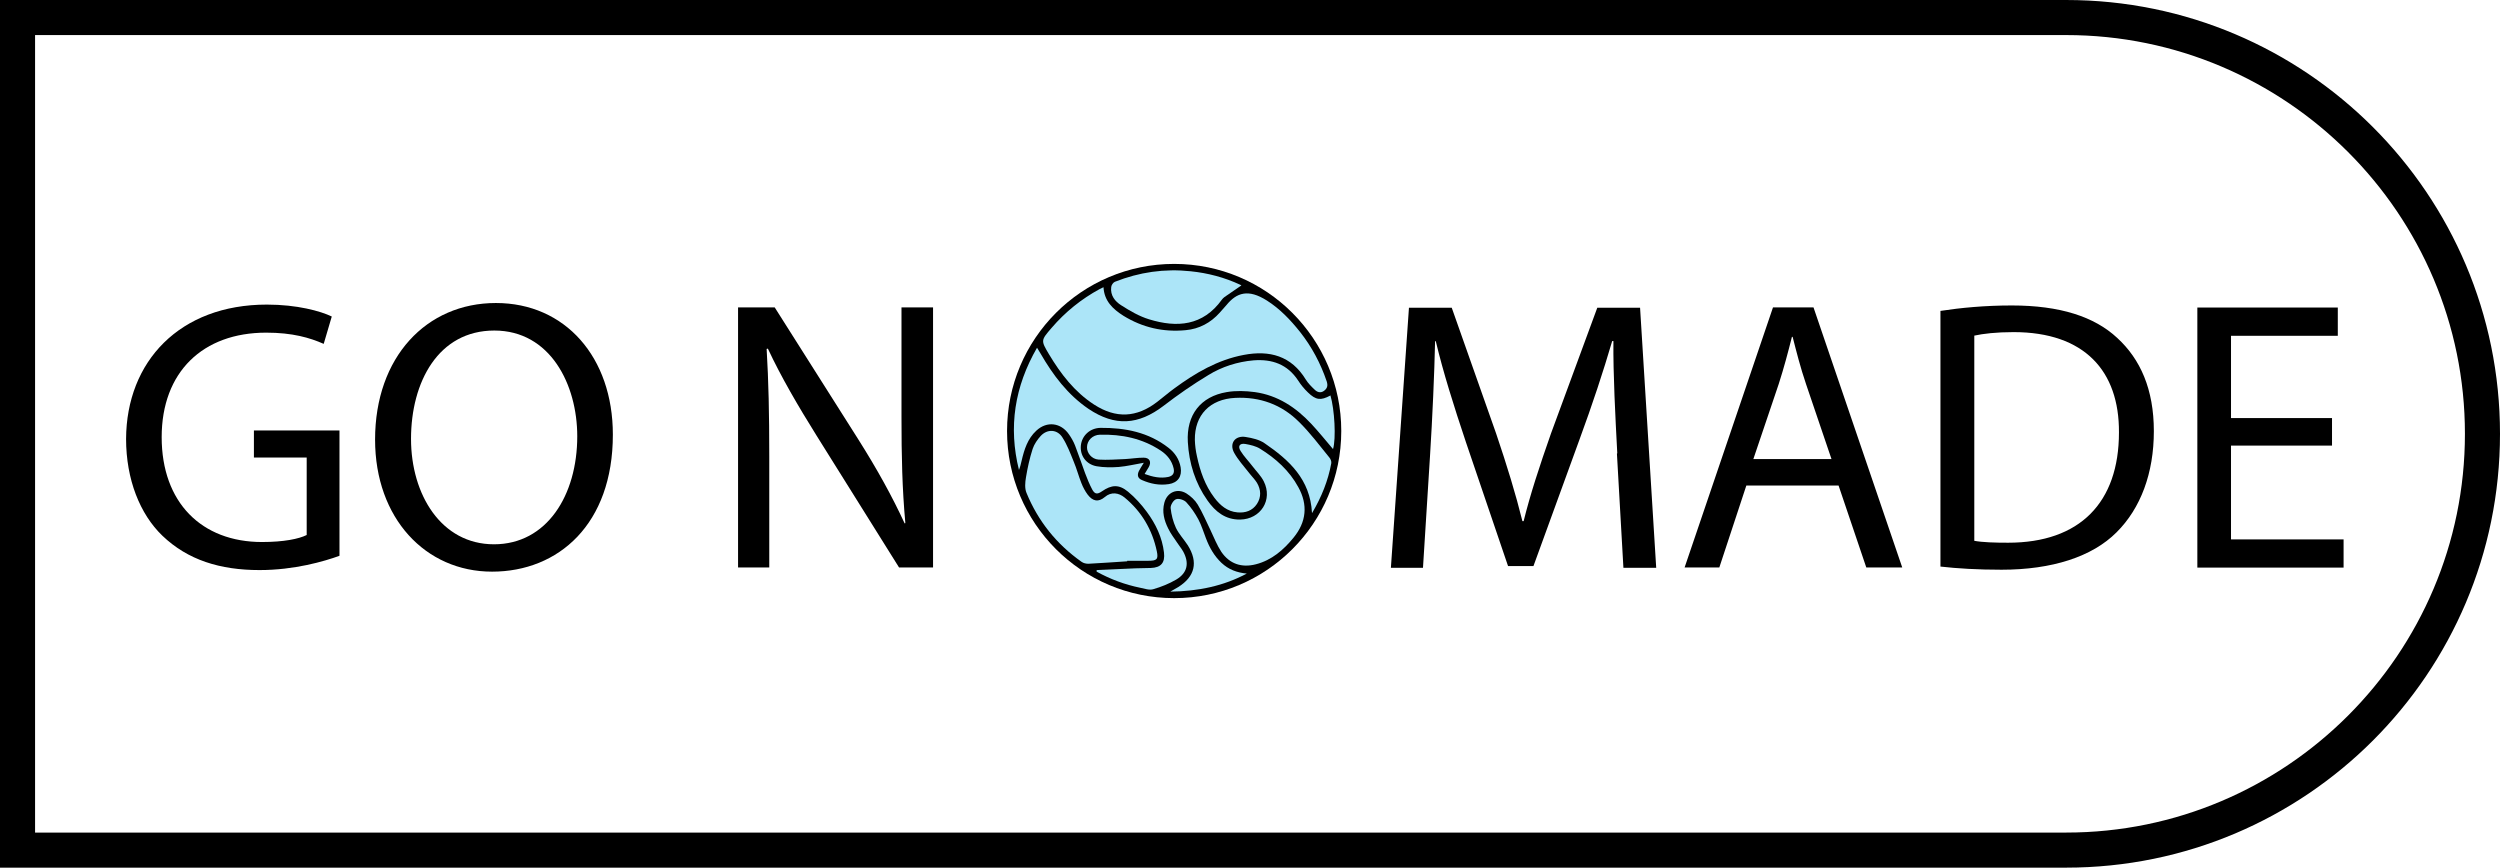
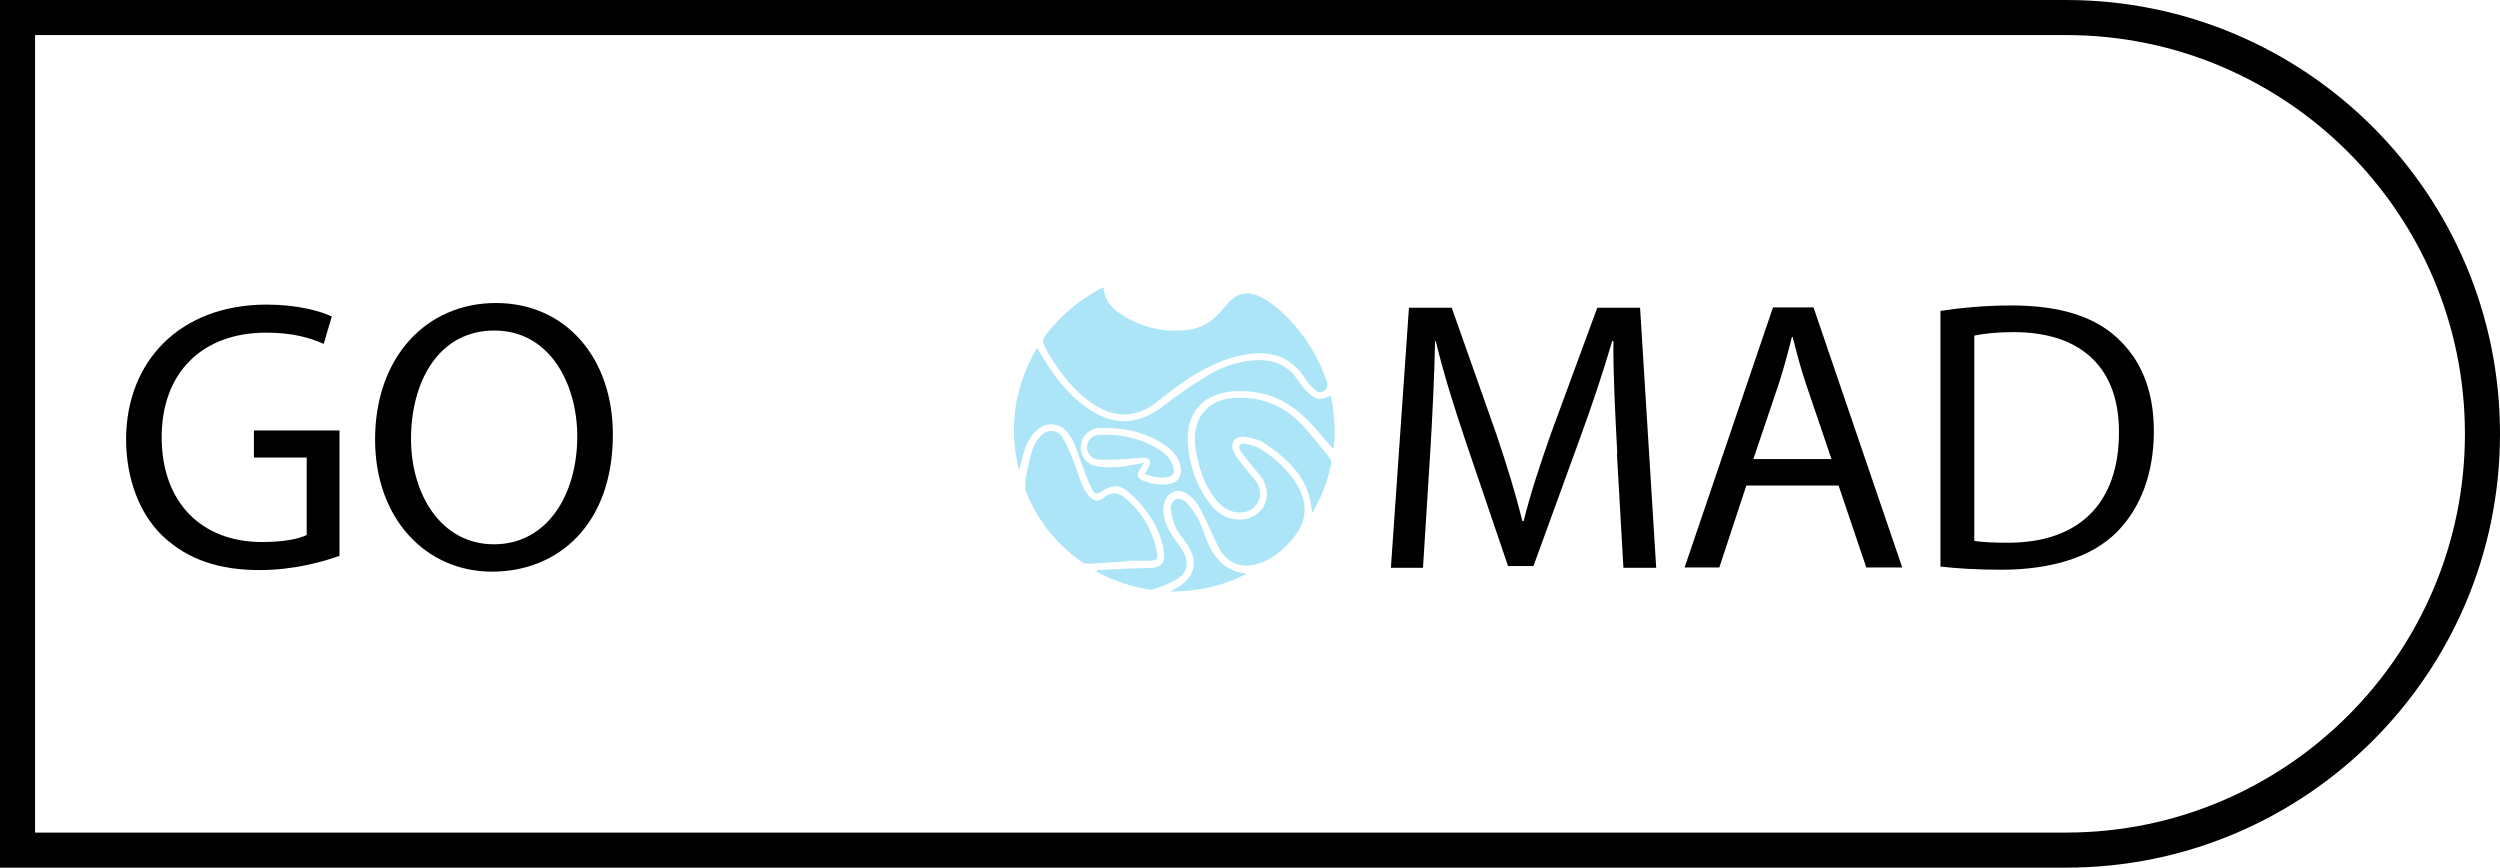
<svg xmlns="http://www.w3.org/2000/svg" id="Calque_2" data-name="Calque 2" viewBox="0 0 142.57 49.48">
  <defs>
    <style>
      .cls-1 {
        fill: #ace5f8;
      }
    </style>
  </defs>
  <g id="Calque_1-2" data-name="Calque 1">
    <g>
      <path d="M117.83,2c12.54,0,22.74,10.2,22.74,22.74s-10.2,22.74-22.74,22.74H2V2H117.83m0-2H0V49.48H117.83c13.66,0,24.74-11.08,24.74-24.74h0c0-13.66-11.08-24.74-24.74-24.74h0Z" />
      <g id="Calque_1-2" data-name="Calque 1-2">
        <g>
-           <circle cx="66.96" cy="24.58" r="9.53" />
          <g>
            <path class="cls-1" d="M75.86,22.56c-.54,.29-.82,.26-1.27-.18-.21-.2-.4-.43-.56-.68-.61-.93-1.49-1.23-2.54-1.15-.92,.08-1.8,.36-2.58,.84-.88,.53-1.73,1.12-2.55,1.75-1.44,1.1-2.77,1.19-4.28,.18-1.19-.81-2.03-1.93-2.74-3.16-.06-.1-.12-.2-.2-.33-1.28,2.22-1.64,4.52-1.03,6.97,.07-.17,.11-.35,.15-.52,.15-.64,.34-1.26,.84-1.72,.6-.56,1.4-.46,1.86,.21,.14,.2,.26,.41,.35,.64,.2,.52,.38,1.05,.57,1.57,.12,.32,.25,.64,.41,.94,.15,.27,.29,.28,.55,.1,.55-.38,.97-.41,1.49,.02,.4,.33,.76,.73,1.07,1.15,.51,.69,.88,1.46,.98,2.32,.07,.58-.17,.86-.75,.88-.29,.01-.59,.01-.88,.02-.74,.03-1.47,.07-2.21,.1v.09c.78,.43,1.61,.74,2.49,.92,.25,.05,.52,.15,.74,.08,.45-.13,.9-.31,1.31-.55,.64-.38,.75-.94,.4-1.59-.1-.18-.23-.33-.34-.5-.18-.27-.38-.53-.52-.82-.23-.46-.36-.95-.22-1.47,.16-.6,.74-.85,1.26-.53,.25,.16,.49,.38,.64,.63,.28,.46,.49,.97,.73,1.46,.2,.42,.37,.86,.62,1.24,.47,.69,1.16,.92,1.97,.71,.9-.23,1.58-.82,2.15-1.52,.73-.89,.83-1.87,.27-2.88-.51-.94-1.29-1.64-2.18-2.19-.24-.15-.55-.22-.83-.27-.33-.06-.46,.12-.28,.4,.19,.31,.45,.57,.67,.86,.22,.29,.49,.55,.65,.87,.53,1.05-.17,2.16-1.35,2.18-.84,.01-1.41-.45-1.86-1.09-.7-.99-1.05-2.12-1.12-3.33-.09-1.55,.73-2.6,2.22-2.85,.52-.09,1.07-.07,1.6,0,1.3,.18,2.34,.87,3.22,1.81,.43,.46,.83,.96,1.24,1.44,.18-.6,.09-2.26-.15-3.07h0Zm-9.22,5.05c-.53,.08-1.03-.02-1.51-.23-.25-.1-.29-.29-.18-.52,.07-.14,.16-.27,.28-.47-.52,.09-.97,.2-1.43,.24-.42,.03-.85,.03-1.26-.04-.61-.11-.96-.62-.9-1.19,.06-.56,.52-.99,1.12-1,1.41-.01,2.74,.25,3.88,1.14,.36,.28,.61,.65,.69,1.11,.09,.52-.16,.88-.68,.96h0Z" />
            <path class="cls-1" d="M62.93,16.37c.04,.8,.54,1.26,1.14,1.64,1.09,.67,2.27,.94,3.54,.82,.78-.07,1.43-.42,1.95-1,.13-.14,.26-.29,.38-.43,.58-.71,1.24-.94,2.31-.26,.74,.47,1.34,1.1,1.89,1.79,.67,.85,1.17,1.79,1.52,2.82,.08,.25,.03,.41-.17,.55-.19,.13-.38,.06-.52-.08-.18-.17-.37-.36-.5-.57-.83-1.36-2.07-1.69-3.54-1.41-1.49,.28-2.76,1.03-3.96,1.91-.33,.24-.65,.52-.98,.77-1.17,.9-2.35,.96-3.6,.15-1.11-.72-1.9-1.75-2.57-2.87-.47-.79-.46-.79,.15-1.5,.78-.91,1.7-1.65,2.75-2.22,.06-.03,.12-.06,.21-.1h0Z" />
            <path class="cls-1" d="M64.28,32.01c-.74,.05-1.47,.1-2.21,.14-.13,0-.28-.03-.39-.11-1.43-1.01-2.48-2.32-3.14-3.93-.11-.26-.08-.6-.03-.89,.09-.55,.21-1.09,.38-1.62,.09-.27,.27-.53,.46-.74,.38-.41,.95-.38,1.24,.09,.27,.42,.45,.9,.64,1.37,.17,.4,.28,.83,.44,1.23,.09,.23,.21,.46,.36,.66,.29,.38,.61,.44,.97,.14,.38-.33,.81-.24,1.13,.02,.97,.8,1.58,1.83,1.84,3.06,.1,.47,0,.55-.48,.55-.4,0-.81,0-1.21,0,0,0,0,.02,0,.02Z" />
            <path class="cls-1" d="M74.82,29.25c-.1-1.92-1.31-3.02-2.7-3.97-.3-.21-.71-.3-1.08-.36-.61-.1-.95,.37-.66,.9,.22,.4,.54,.75,.83,1.12,.15,.2,.34,.38,.47,.59,.23,.39,.26,.81,0,1.21-.26,.39-.66,.52-1.11,.48-.58-.05-.99-.4-1.32-.84-.53-.7-.81-1.51-.99-2.36-.07-.3-.11-.62-.12-.93-.02-1.43,.87-2.33,2.3-2.4,1.41-.07,2.65,.38,3.64,1.37,.63,.62,1.17,1.34,1.73,2.03,.07,.08,.13,.23,.11,.33-.18,.99-.55,1.91-1.09,2.83h0Z" />
-             <path class="cls-1" d="M70.79,16.28c-.31,.21-.64,.44-.96,.66-.06,.04-.11,.1-.15,.15-1.08,1.5-2.56,1.61-4.15,1.12-.56-.17-1.09-.48-1.59-.8-.35-.22-.63-.56-.57-1.04,.01-.11,.11-.26,.21-.3,1.39-.55,2.83-.76,4.32-.6,.98,.1,1.93,.35,2.83,.77,.04,.02,.08,.05,.06,.03h0Z" />
            <path class="cls-1" d="M71.12,32.7c-1.34,.72-2.79,1.02-4.38,1.04,.19-.11,.32-.19,.45-.26,.96-.6,1.15-1.42,.55-2.38-.22-.34-.51-.64-.68-1-.16-.35-.26-.74-.3-1.12-.02-.17,.16-.46,.31-.51,.16-.06,.46,.04,.58,.17,.27,.29,.5,.63,.69,.98,.18,.34,.29,.71,.43,1.07,.2,.53,.47,1.01,.88,1.4,.41,.39,.9,.57,1.46,.62h0Z" />
            <path class="cls-1" d="M65.28,27.02c.1-.16,.17-.27,.23-.38,.17-.3,.05-.54-.29-.54-.35,0-.7,.06-1.06,.08-.5,.02-1.01,.06-1.51,.03-.4-.03-.67-.38-.66-.71,0-.37,.31-.7,.74-.71,1.24-.03,2.42,.21,3.47,.91,.36,.24,.63,.57,.73,1.01,.06,.27-.04,.43-.31,.49-.45,.09-.88,0-1.34-.17h0Z" />
          </g>
        </g>
      </g>
      <g>
        <path d="M19.35,31.7c-.86,.31-2.55,.81-4.55,.81-2.24,0-4.09-.57-5.54-1.96-1.28-1.23-2.07-3.21-2.07-5.52,.02-4.42,3.06-7.66,8.03-7.66,1.72,0,3.06,.37,3.7,.68l-.46,1.56c-.79-.35-1.78-.64-3.28-.64-3.61,0-5.96,2.24-5.96,5.96s2.27,5.98,5.72,5.98c1.25,0,2.11-.18,2.55-.4v-4.42h-3.01v-1.54h4.88v7.13Z" />
        <path d="M34.95,24.79c0,5.1-3.1,7.81-6.89,7.81s-6.67-3.04-6.67-7.53c0-4.71,2.93-7.79,6.89-7.79s6.67,3.1,6.67,7.5Zm-11.51,.24c0,3.17,1.72,6.01,4.73,6.01s4.75-2.79,4.75-6.16c0-2.95-1.54-6.03-4.73-6.03s-4.75,2.93-4.75,6.18Z" />
-         <path d="M42.09,32.36v-14.83h2.09l4.75,7.5c1.1,1.74,1.96,3.3,2.66,4.82l.04-.02c-.18-1.98-.22-3.78-.22-6.09v-6.21h1.8v14.83h-1.94l-4.71-7.53c-1.03-1.65-2.02-3.34-2.77-4.95l-.07,.02c.11,1.87,.15,3.65,.15,6.12v6.34h-1.8Z" />
        <path d="M92.23,25.85c-.11-2.07-.24-4.55-.22-6.4h-.07c-.51,1.74-1.12,3.59-1.87,5.63l-2.62,7.2h-1.45l-2.4-7.06c-.7-2.09-1.3-4-1.72-5.76h-.04c-.04,1.85-.15,4.33-.29,6.56l-.4,6.36h-1.83l1.03-14.83h2.44l2.53,7.17c.62,1.83,1.12,3.46,1.5,5h.07c.37-1.5,.9-3.12,1.56-5l2.64-7.17h2.44l.92,14.83h-1.87l-.37-6.51Z" />
        <path d="M99.59,27.69l-1.54,4.67h-1.98l5.04-14.83h2.31l5.06,14.83h-2.05l-1.58-4.67h-5.26Zm4.86-1.5l-1.45-4.27c-.33-.97-.55-1.85-.77-2.71h-.04c-.22,.88-.46,1.78-.75,2.68l-1.45,4.29h4.47Z" />
        <path d="M110.66,17.73c1.17-.18,2.55-.31,4.07-.31,2.75,0,4.71,.64,6.01,1.85,1.32,1.21,2.09,2.93,2.09,5.32s-.75,4.4-2.13,5.77c-1.39,1.39-3.67,2.13-6.56,2.13-1.36,0-2.51-.07-3.48-.18v-14.59Zm1.92,13.11c.48,.09,1.19,.11,1.94,.11,4.09,0,6.32-2.29,6.32-6.29,.02-3.5-1.96-5.72-6.01-5.72-.99,0-1.74,.09-2.24,.2v11.7Z" />
-         <path d="M132.99,25.41h-5.76v5.35h6.42v1.61h-8.34v-14.83h8.01v1.61h-6.09v4.69h5.76v1.58Z" />
      </g>
    </g>
  </g>
</svg>